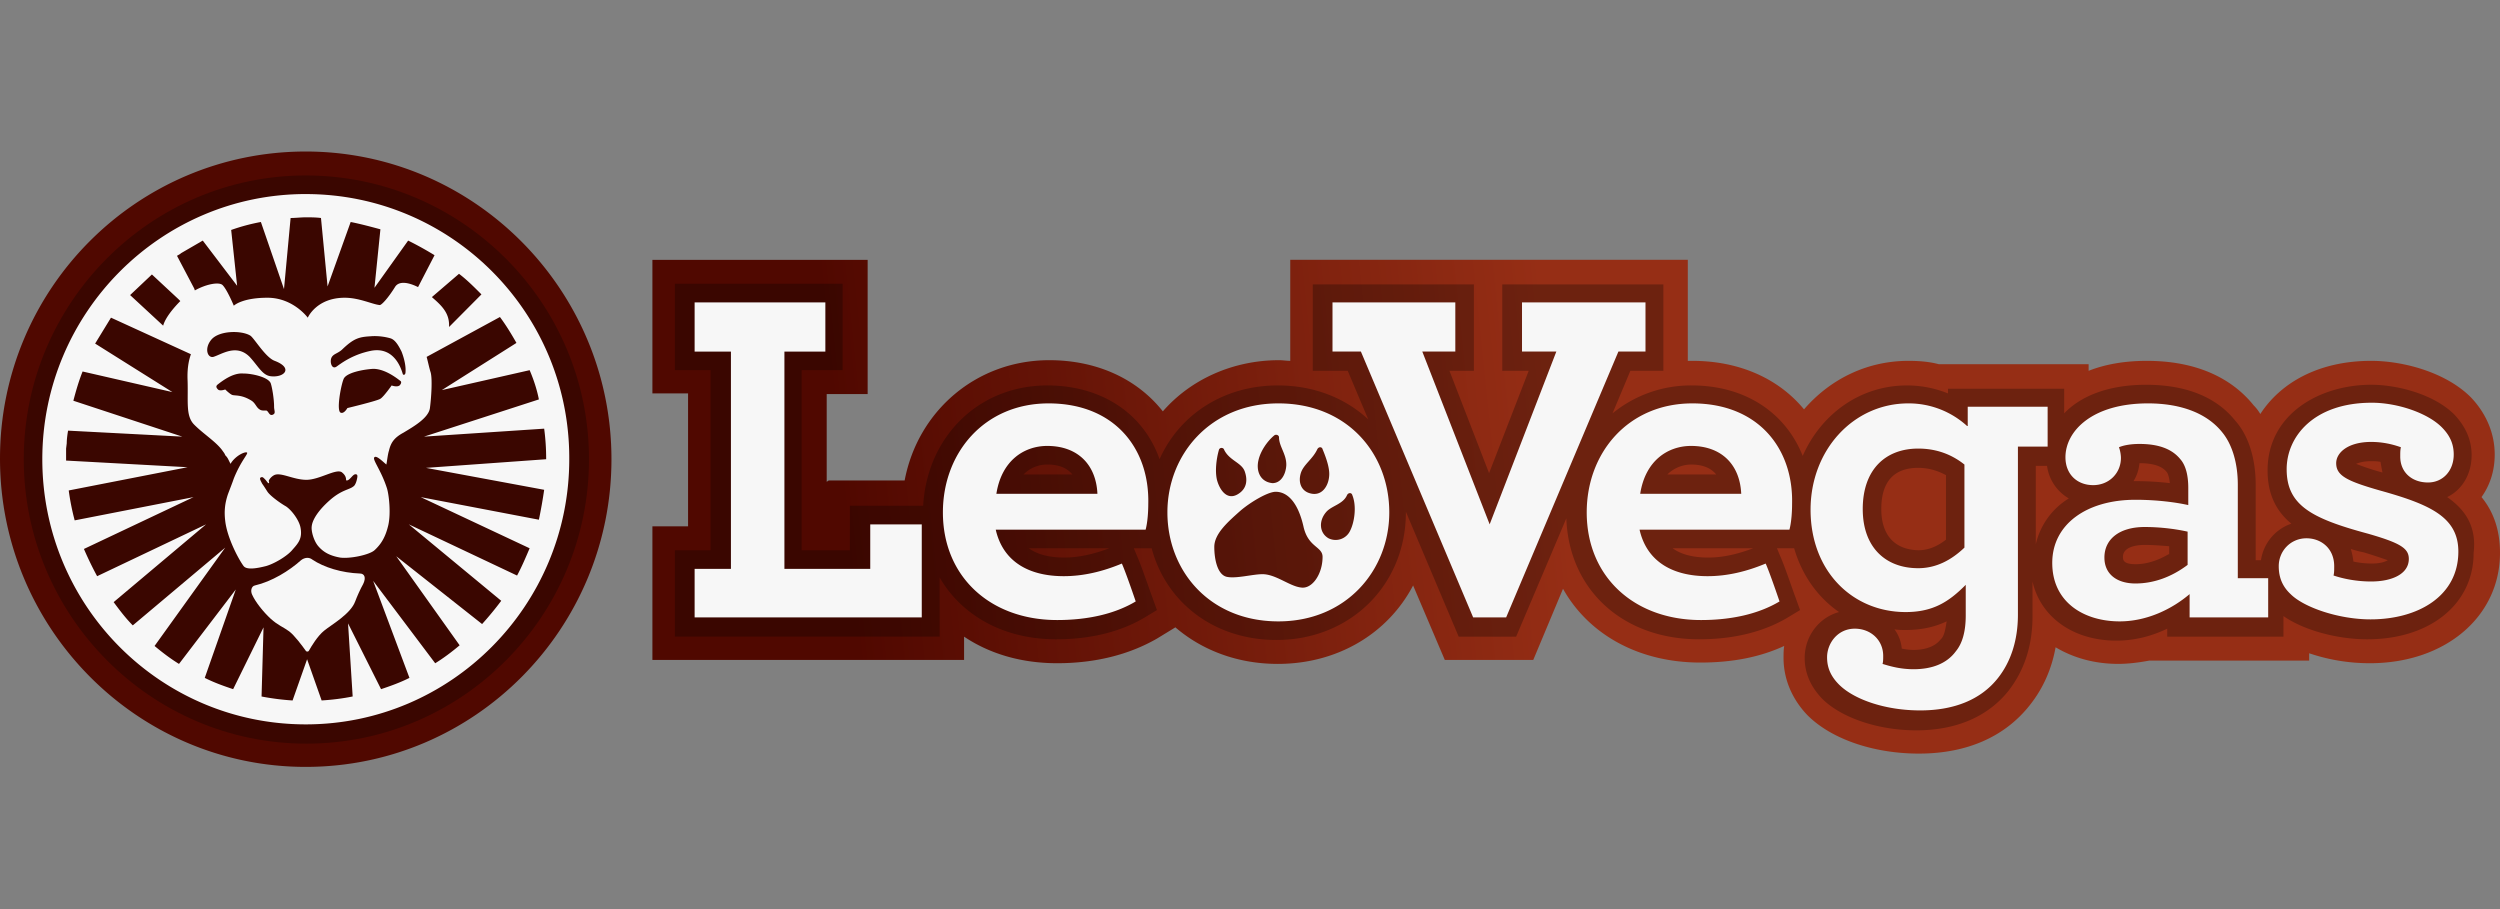
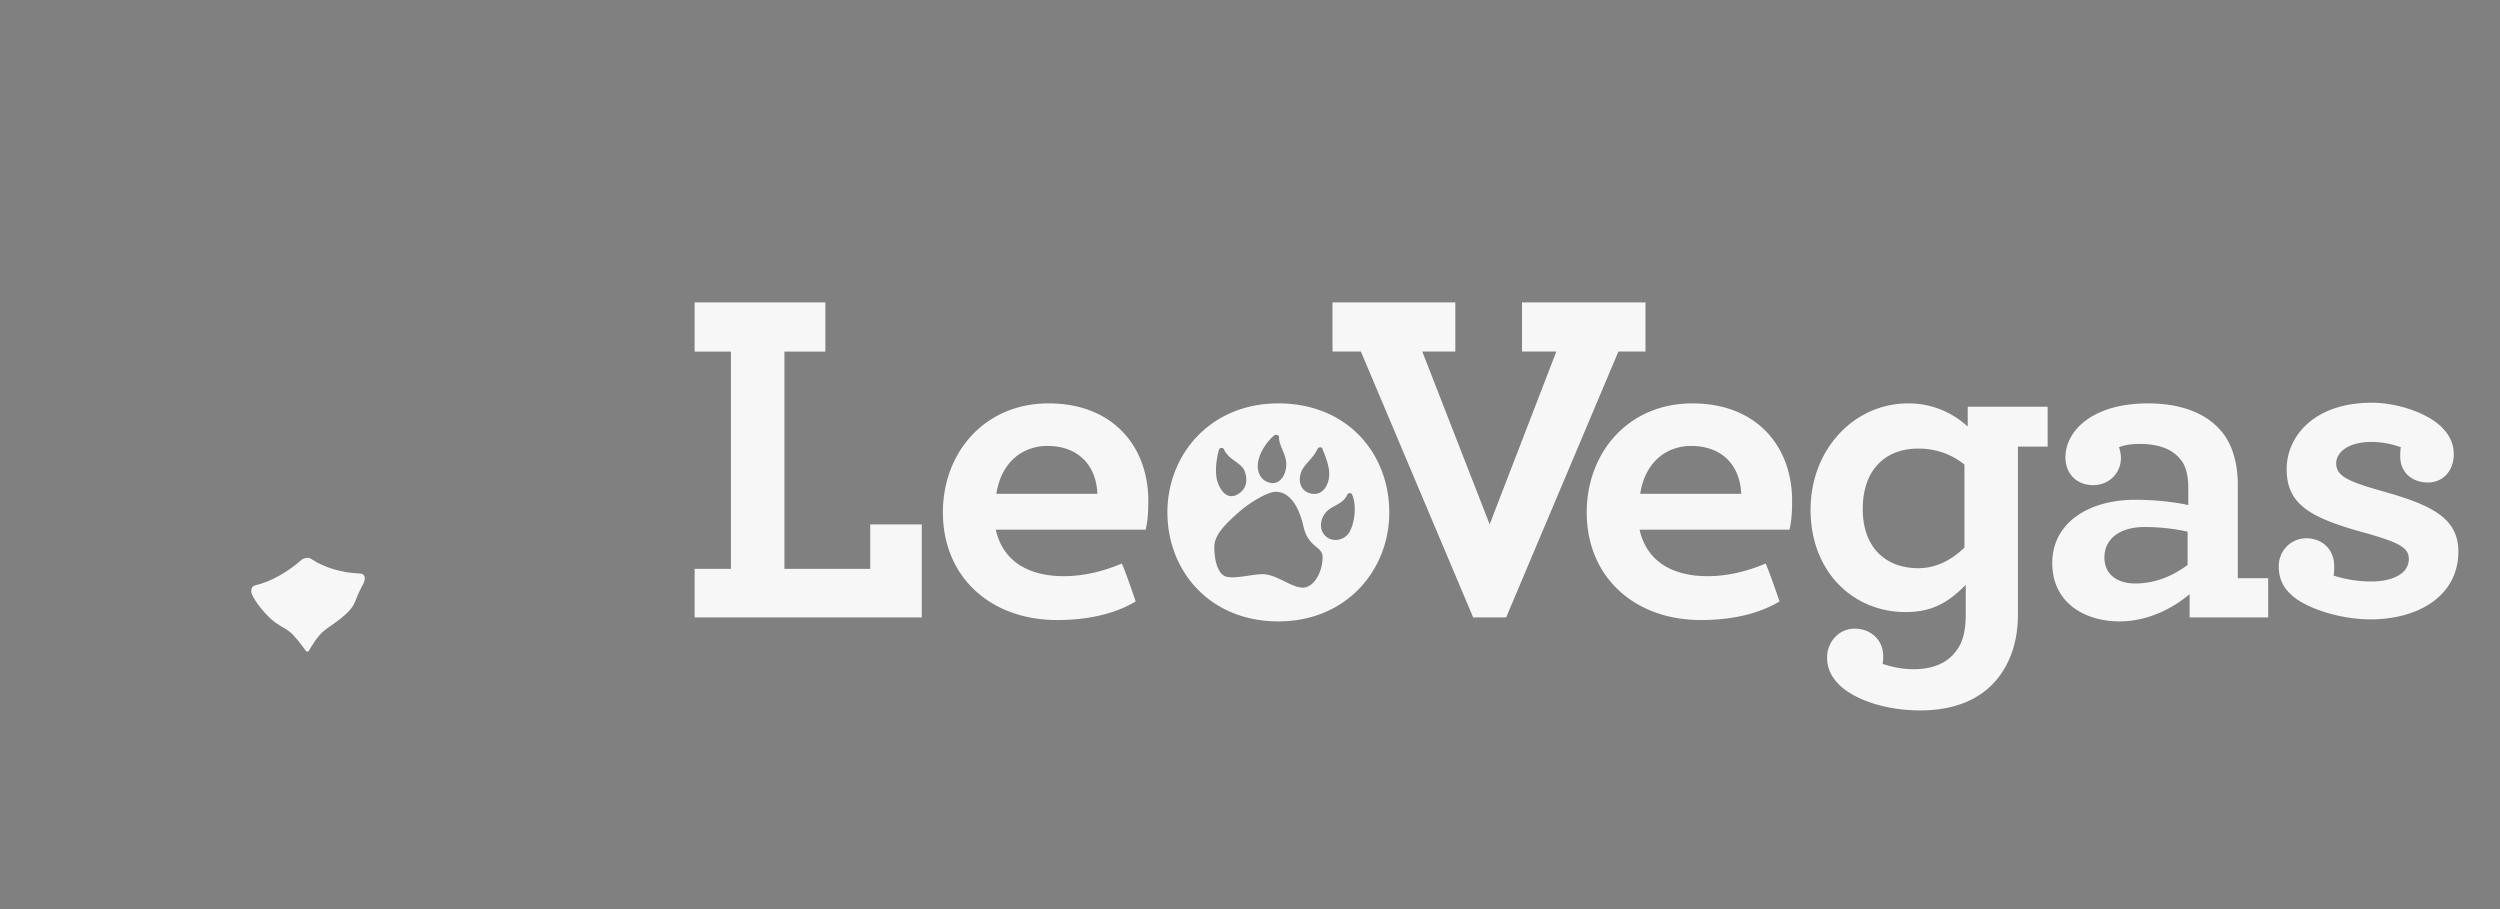
<svg xmlns="http://www.w3.org/2000/svg" width="132" height="48" fill="none">
  <rect width="100%" height="100%" fill="#808080" stroke="none" />
-   <path fill="url(#a)" d="M16.143 40.492C7.252 40.492 0 33.194 0 24.212 0 15.227 7.252 8 16.143 8c8.89 0 16.142 7.299 16.142 16.246 0 8.948-7.217 16.246-16.142 16.246ZM43.65 25.44v-4.632h2.162V13.72H34.447v7.052h1.883v7.018h-1.883v7.053h16.456v-1.228c1.36.912 3.034 1.403 4.916 1.403 2.023 0 3.8-.456 5.265-1.298l.976-.596c1.43 1.228 3.312 1.93 5.404 1.93 3.173 0 5.823-1.615 7.148-4.141l1.673 3.93h4.672l1.57-3.755c1.359 2.422 4.009 3.895 7.251 3.895 1.674 0 3.138-.28 4.428-.877-.035.21-.035.421-.035.632 0 1.123.453 2.175 1.255 3.017 1.255 1.264 3.487 2.035 5.893 2.035 2.51 0 4.532-.877 5.857-2.561.697-.877 1.15-1.895 1.36-3.053.941.562 2.057.877 3.312.877.523 0 1.081-.07 1.639-.175h8.437v-.386a9.918 9.918 0 0 0 3.208.526c3.974 0 6.868-2.456 6.868-5.824 0-1.158-.314-2.14-.976-2.948.453-.631.697-1.403.697-2.245 0-1.123-.453-2.176-1.255-3.018-1.325-1.334-3.591-1.93-5.265-1.93-2.824 0-4.811 1.193-5.857 2.807a2.247 2.247 0 0 0-.349-.456c-.871-1.088-2.545-2.351-5.648-2.351-1.255 0-2.266.21-3.068.526v-.35h-7.915c-.522-.14-1.08-.176-1.603-.176-2.162 0-4.114.947-5.509 2.561-1.36-1.649-3.452-2.561-5.892-2.561h-.244v-5.334h-20.99v5.334c-.208 0-.383-.035-.592-.035-2.44 0-4.672 1.017-6.136 2.702-1.36-1.72-3.487-2.702-5.997-2.702-3.835 0-6.938 2.667-7.636 6.351h-4.01l-.104.07Z" />
-   <path fill="#030303" d="M16.141 9.264C7.948 9.264 1.254 16 1.254 24.247c0 8.245 6.694 15.018 14.922 15.018 8.229 0 14.923-6.737 14.923-15.018S24.369 9.264 16.14 9.264Z" opacity=".27" />
  <path fill="#F7F7F7" d="M16.488 29.544c-.175-.14-.419-.105-.593.035-.628.562-1.534 1.123-2.44 1.334-.175.035-.245.28-.14.491.174.386.593.912.976 1.263.383.351.697.456.976.667.28.21.697.772.872 1.018.035.07.14.07.174 0 .14-.246.453-.772.802-1.053.384-.316 1.395-.877 1.639-1.544.104-.28.279-.667.418-.912.174-.351.07-.562-.174-.562-.942-.035-1.883-.316-2.51-.737Z" />
-   <path fill="#F7F7F7" d="M16.146 10.246c-7.67 0-13.912 6.281-13.912 14 0 7.755 6.241 14.001 13.912 14.001 7.67 0 13.911-6.28 13.911-14 .035-7.72-6.206-14-13.911-14Zm9.274 5.298-1.709 1.72v-.105c0-.632-.383-1.018-.871-1.439l-.035-.035 1.43-1.228c.418.316.801.701 1.185 1.087ZM9.556 13.37l.907-.526c.07-.035.174-.106.244-.14l1.813 2.385-.314-2.947a10.256 10.256 0 0 1 1.569-.421l1.22 3.544.349-3.755c.279 0 .523-.035.802-.035.278 0 .523 0 .802.035l.348 3.614 1.22-3.403c.523.105 1.046.245 1.57.386l-.314 3.088 1.778-2.492a17.8 17.8 0 0 1 1.394.772l-.871 1.684c-.488-.245-1.011-.35-1.22 0-.35.562-.698.948-.803.948-.383-.035-1.08-.386-1.847-.386-1.5 0-1.953 1.053-1.953 1.053s-.767-1.053-2.127-1.053c-1.36 0-1.778.421-1.778.421s-.348-.842-.592-1.088c-.175-.175-.837-.07-1.465.281l-.035-.105-.906-1.72c.035-.035.14-.07.21-.14Zm10.006 5.158c-1.01.21-1.603.702-1.813.842-.244.14-.348-.28-.244-.491.105-.21.349-.21.593-.456.593-.562.872-.632 1.464-.667.419-.035.802.035 1.046.105.244.07.419.351.593.702.07.176.244.667.21 1.088 0 .14-.105.175-.14.105-.035-.07-.349-1.509-1.709-1.228Zm1.534 1.825c-.139.105-.418 0-.418 0s-.418.596-.593.701c-.14.106-1.743.492-1.743.492s-.174.315-.348.245c-.245-.07 0-1.403.139-1.754.105-.351 1.011-.526 1.569-.562.558 0 1.116.386 1.43.632.07.035.07.14-.036.246Zm-6.833-.492c-.418-.07-.628-.526-1.08-1.017-.698-.702-1.465-.14-1.918 0-.314.07-.489-.456-.105-.912.418-.492 1.604-.492 2.057-.211.21.14.802 1.158 1.29 1.333 1.011.386.488.913-.244.807Zm.14 2.036c-.175.07-.21-.14-.314-.21-.035-.036-.245.034-.384-.071-.174-.105-.21-.316-.418-.456-.558-.351-.907-.246-1.046-.316-.14-.07-.349-.28-.349-.28s-.279.105-.383 0c-.105-.106-.105-.176-.035-.246.313-.246.836-.632 1.36-.597.522 0 1.36.21 1.464.526.07.211.174.808.174 1.229 0 .21.105.35-.07.42Zm-6.381-7.404 1.395 1.298.104.105c-.418.422-.802.913-.906 1.299L6.87 15.58l1.151-1.088Zm20.71 11.369a24.94 24.94 0 0 1-.279 1.579l-6.24-1.193 5.752 2.701c-.21.492-.418.983-.663 1.44l-5.717-2.703 4.88 4.036c-.313.42-.662.842-1.01 1.228l-4.533-3.58 3.347 4.702c-.418.351-.836.667-1.29.948l-3.277-4.351 1.917 5.123c-.488.245-.976.42-1.499.596l-1.743-3.474.244 3.86c-.523.106-1.08.176-1.639.21l-.767-2.175-.767 2.176a13.08 13.08 0 0 1-1.638-.21l.104-3.65-1.604 3.263c-.523-.175-1.01-.35-1.499-.596l1.639-4.667-2.999 3.93c-.453-.28-.871-.597-1.29-.948l3.731-5.193-4.881 4.106c-.384-.386-.697-.807-1.011-1.228l4.881-4.106-5.753 2.737a18.276 18.276 0 0 1-.697-1.438l5.788-2.737-6.276 1.228a12.64 12.64 0 0 1-.314-1.58l6.276-1.227-6.415-.351V23.685l.034-.28c0-.211.035-.457.07-.667l6.032.316-5.753-1.895c.14-.527.279-1.018.488-1.544l4.742 1.088-4.08-2.562.837-1.368 4.22 1.93c-.07.21-.21.631-.175 1.403.035 1.123-.105 1.86.348 2.316.489.491 1.116.877 1.465 1.333.07.106.14.176.174.281.105.105.14.175.174.246l.105.21c.244-.42.767-.666.872-.596.07.07-.314.42-.698 1.368-.07.21-.209.562-.314.842-.139.421-.209.842-.139 1.404.105.912.732 2.07.976 2.386.175.21.732.105 1.15 0 .42-.105 1.151-.527 1.43-.877.314-.351.523-.597.419-1.158-.07-.386-.454-.913-.767-1.123-.314-.176-.837-.562-.977-.772-.07-.105-.174-.28-.278-.421-.07-.14-.14-.246-.105-.316.104-.07.14-.035.244.07.105.105.174.246.21.21.034-.034 0-.034 0-.14a.68.68 0 0 1 .278-.28c.349-.176 1.011.245 1.708.245.698 0 1.604-.631 1.883-.386.175.14.21.281.21.386 0 0 0 .035.034.035.105 0 .21-.14.314-.245.07-.07.14-.105.21-.07.069.035.034.175 0 .315-.036.14-.105.281-.175.316-.21.176-.628.176-1.255.737-.593.526-.907 1.018-.942 1.369-.035.245.105.771.35 1.052.243.28.557.491 1.15.597.523.07 1.534-.14 1.813-.386.383-.351.592-.737.732-1.334.14-.631.035-1.579-.07-1.93-.314-.982-.802-1.543-.662-1.649.104-.105.418.21.627.386.035-.14.07-.526.14-.737.104-.456.313-.701.767-.947.523-.316 1.325-.772 1.394-1.298.07-.527.14-1.544.035-1.895-.07-.21-.14-.561-.209-.807l3.87-2.105c.314.42.593.877.872 1.368l-3.94 2.491 4.637-1.052c.21.49.384 1.017.488 1.544l-6.066 1.965 6.345-.421c.07.526.105 1.052.105 1.579v.035l-6.346.456 6.241 1.158Z" />
-   <path fill="#030303" d="M129.211 26.246c.802-.386 1.29-1.228 1.29-2.21 0-.808-.314-1.51-.906-2.141-1.081-1.088-3.034-1.58-4.393-1.58-2.72 0-5.474 1.545-5.474 4.527 0 1.299.488 2.176 1.255 2.808a2.41 2.41 0 0 0-1.604 1.93h-.279v-4c0-1.37-.383-2.597-1.081-3.37-.697-.877-2.057-1.894-4.706-1.894-2.057 0-3.487.632-4.324 1.509v-1.299h-6.136v.246a5.787 5.787 0 0 0-2.162-.421c-2.475 0-4.532 1.509-5.508 3.72-.907-2.281-3.034-3.72-5.858-3.72a6.53 6.53 0 0 0-4.184 1.474l.942-2.246h1.743v-4.562H79.32v4.562h1.395l-2.092 5.404-2.092-5.404h1.29v-4.562h-8.507v4.562h1.847l1.081 2.562c-1.22-1.123-2.859-1.79-4.776-1.79-2.86 0-5.195 1.544-6.241 3.895-.837-2.386-3.033-3.895-5.927-3.895-3.626 0-6.346 2.702-6.555 6.351h-3.87v2.351h-2.545v-9.509h2.162v-4.562h-8.856v4.562h1.883v9.51h-1.883v4.56h13.98v-3.122c1.151 2 3.383 3.263 6.137 3.263 1.813 0 3.382-.386 4.637-1.123l.697-.42-.278-.773c-.07-.175-.558-1.614-.767-2.07l-.175-.421h.942c.767 2.877 3.312 4.842 6.59 4.842 3.904 0 6.833-2.912 6.833-6.737v-.035l2.789 6.597h3.033l2.65-6.246c.14 3.79 2.998 6.386 7.008 6.386 1.813 0 3.382-.386 4.637-1.123l.697-.42-.279-.773c-.07-.175-.557-1.614-.767-2.07l-.174-.421h.907c.418 1.438 1.255 2.596 2.37 3.368-1.046.281-1.813 1.264-1.813 2.421 0 .807.314 1.51.907 2.14 1.01 1.018 2.963 1.685 4.986 1.685 2.126 0 3.8-.737 4.881-2.105.836-1.088 1.255-2.386 1.255-3.93v-1.825c.418 1.86 2.127 3.123 4.428 3.123.906 0 1.813-.21 2.684-.631v.42h6.137v-1.087c1.046.737 2.824 1.228 4.428 1.228 3.312 0 5.613-1.86 5.613-4.562.174-1.438-.488-2.315-1.395-2.947Zm-73.914-1.72c.593 0 1.046.176 1.325.527h-2.58a1.752 1.752 0 0 1 1.255-.526Zm.906 4.913c-.906 0-1.499-.21-1.882-.491h4.253c-.837.316-1.639.491-2.37.491Zm33.087-4.912c.593 0 1.046.175 1.325.526h-2.58a1.807 1.807 0 0 1 1.255-.526Zm.907 4.912c-.907 0-1.5-.21-1.883-.491h4.254c-.837.316-1.604.491-2.371.491Zm9.135-2.561c0-1.44.662-2.176 1.952-2.176.523 0 1.011.14 1.464.386v3.404c-.488.386-.976.561-1.464.561-1.255-.035-1.952-.807-1.952-2.175Zm3.138 6.877c-.349.456-.977.561-1.43.561-.244 0-.453-.035-.627-.07a2.008 2.008 0 0 0-.384-1.017c.209.035.384.035.593.035.871 0 1.569-.176 2.161-.456-.069.456-.139.807-.313.947Zm5.02-5.018v-4.14h.593a2.348 2.348 0 0 0 1.15 1.72 3.842 3.842 0 0 0-1.743 2.42Zm7.008.527c-.593.35-1.185.526-1.743.526-.663 0-.663-.246-.663-.386 0-.526.698-.632 1.151-.632.418 0 .872.035 1.29.07v.422h-.035Zm-1.743-3.86h-.105c.175-.28.279-.597.314-.948.907 0 1.255.246 1.43.457.069.07.139.28.174.596a15.7 15.7 0 0 0-1.813-.105Zm12.412-1.053c.174 0 .349 0 .523.035.035.21.07.386.104.562-.662-.176-1.115-.351-1.394-.457.174-.07.418-.14.767-.14Zm.07 5.404c-.314 0-.663-.035-.977-.105a3.65 3.65 0 0 0-.139-.667c.209.07.453.14.662.175.698.21 1.081.351 1.29.421-.174.106-.453.176-.836.176Z" opacity=".27" />
  <path fill="#F7F7F7" d="M86.603 26.071c.279-1.79 1.5-2.526 2.684-2.526 1.604 0 2.58.982 2.65 2.526h-5.334Zm2.754-4.772c-3.382 0-5.578 2.597-5.578 5.755 0 3.404 2.51 5.684 6.032 5.684 1.603 0 3.033-.316 4.148-.982 0 0-.523-1.544-.732-2-1.01.42-2.022.666-3.068.666-1.848 0-3.208-.771-3.591-2.456h7.914c.105-.386.14-.947.14-1.368.07-2.913-1.778-5.299-5.265-5.299Zm-21.86 0c-3.591 0-5.858 2.702-5.858 5.755 0 3.088 2.232 5.755 5.858 5.755 3.59 0 5.857-2.702 5.857-5.755 0-3.088-2.196-5.755-5.857-5.755Zm-1.046 2.983c.104-.456.453-.983.837-1.298.104-.07.244 0 .244.105 0 .491.418.912.383 1.509-.035.456-.279.912-.732.912-.663-.07-.872-.667-.732-1.228Zm-2.092-.526c.035-.14.244-.14.279 0 .279.561.906.666 1.08 1.122.14.386.175.913-.383 1.229-.558.315-.941-.246-1.08-.772-.105-.457-.036-1.088.104-1.58Zm4.323 7.263c-.593-.07-1.325-.702-2.022-.702-.523 0-1.395.246-1.883.14-.488-.105-.662-.912-.662-1.579 0-.701.732-1.333 1.36-1.894.523-.456 1.464-1.018 1.882-1.018.558 0 1.15.456 1.465 1.825.244 1.123 1.01 1.052 1.01 1.614 0 .912-.557 1.72-1.15 1.614Zm.453-4.983c-.453-.14-.592-.596-.453-1.052.14-.457.628-.737.872-1.264.07-.14.244-.14.279 0 .174.422.383.983.348 1.404-.034.526-.383 1.123-1.046.912Zm2.162 1.965a.846.846 0 0 1-1.15.421c-.489-.28-.523-.912-.14-1.368.279-.351.906-.421 1.116-.912.07-.14.244-.14.279 0 .244.596.104 1.438-.105 1.86ZM45.95 30.036h-4.533V18.563h2.162v-2.596h-6.903v2.596h1.917v11.474h-1.917v2.562h11.993v-4.912h-2.72v2.35Zm9.414-8.737c-3.382 0-5.579 2.597-5.579 5.755 0 3.404 2.51 5.684 6.032 5.684 1.604 0 3.033-.316 4.149-.982 0 0-.523-1.544-.732-2-1.012.42-2.023.666-3.069.666-1.847 0-3.207-.771-3.59-2.456h7.914c.104-.386.14-.947.14-1.368.069-2.913-1.779-5.299-5.265-5.299Zm-2.755 4.772c.28-1.79 1.5-2.526 2.685-2.526 1.604 0 2.58.982 2.65 2.526h-5.335Zm51.287-3.579h-.035a4.575 4.575 0 0 0-3.103-1.193c-2.894 0-5.16 2.457-5.16 5.615 0 3.263 2.231 5.403 5.021 5.403 1.464 0 2.301-.561 3.172-1.438v1.614c0 .842-.174 1.473-.523 1.895-.488.666-1.29.947-2.231.947-.662 0-1.185-.14-1.639-.28.035-.106.035-.282.035-.422 0-.842-.662-1.439-1.499-1.439-.906 0-1.464.772-1.464 1.51 0 .526.174.982.627 1.438.767.772 2.406 1.368 4.289 1.368 1.778 0 3.207-.561 4.114-1.719.662-.842 1.046-1.965 1.046-3.333V23.58h1.569v-2.105h-4.219v1.017Zm-.174 6.422c-.698.666-1.499 1.087-2.441 1.087-1.708 0-2.928-1.087-2.928-3.123 0-2.105 1.22-3.193 2.928-3.193.976 0 1.778.316 2.441.843v4.386Zm21.93-3.018c-1.708-.491-2.301-.772-2.301-1.439 0-.561.627-1.123 1.848-1.123.558 0 1.081.106 1.569.281-.035.14-.035.28-.035.491 0 .843.627 1.369 1.464 1.369.802 0 1.36-.632 1.36-1.474 0-.526-.174-.982-.628-1.439-.767-.771-2.37-1.298-3.695-1.298-3.069 0-4.498 1.79-4.498 3.51 0 1.894 1.29 2.596 4.288 3.403 1.709.491 2.162.772 2.162 1.333 0 .807-.906 1.193-1.987 1.193-.767 0-1.465-.14-1.988-.316.035-.14.035-.28.035-.49 0-.948-.697-1.475-1.464-1.475-.837 0-1.464.667-1.464 1.474 0 .561.174 1.053.627 1.474.698.702 2.545 1.333 4.219 1.333 2.51 0 4.637-1.228 4.637-3.579 0-1.825-1.499-2.491-4.149-3.228Zm-7.496-.316c0-1.088-.279-2.105-.837-2.772-.767-.947-2.092-1.509-3.905-1.509-2.963 0-4.358 1.474-4.358 2.843 0 .912.628 1.473 1.464 1.473.837 0 1.465-.631 1.465-1.438 0-.14-.035-.386-.105-.562.244-.105.628-.175 1.081-.175.976 0 1.708.245 2.162.807.279.316.418.842.418 1.509v.912c-.627-.14-1.639-.28-2.789-.28-2.58 0-4.393 1.297-4.393 3.333 0 2.105 1.708 3.088 3.556 3.088 1.464 0 2.789-.667 3.696-1.44v1.229h4.149v-2.07h-1.604V25.58Zm-2.65 4.246c-.837.631-1.778.982-2.754.982s-1.639-.49-1.639-1.368c0-.983.802-1.614 2.127-1.614.837 0 1.639.105 2.266.245v1.755ZM80.362 18.562h1.813l-3.521 9.123-3.557-9.123h1.744v-2.596h-6.485v2.596h1.499l5.927 14.036h1.743l5.927-14.036h1.43v-2.596h-6.52v2.596Z" />
  <defs>
    <linearGradient id="a" x1="44.207" x2="81.988" y1="24.315" y2="20.401" gradientUnits="userSpaceOnUse">
      <stop stop-color="#500800" />
      <stop offset="1" stop-color="#962E15" />
    </linearGradient>
  </defs>
</svg>